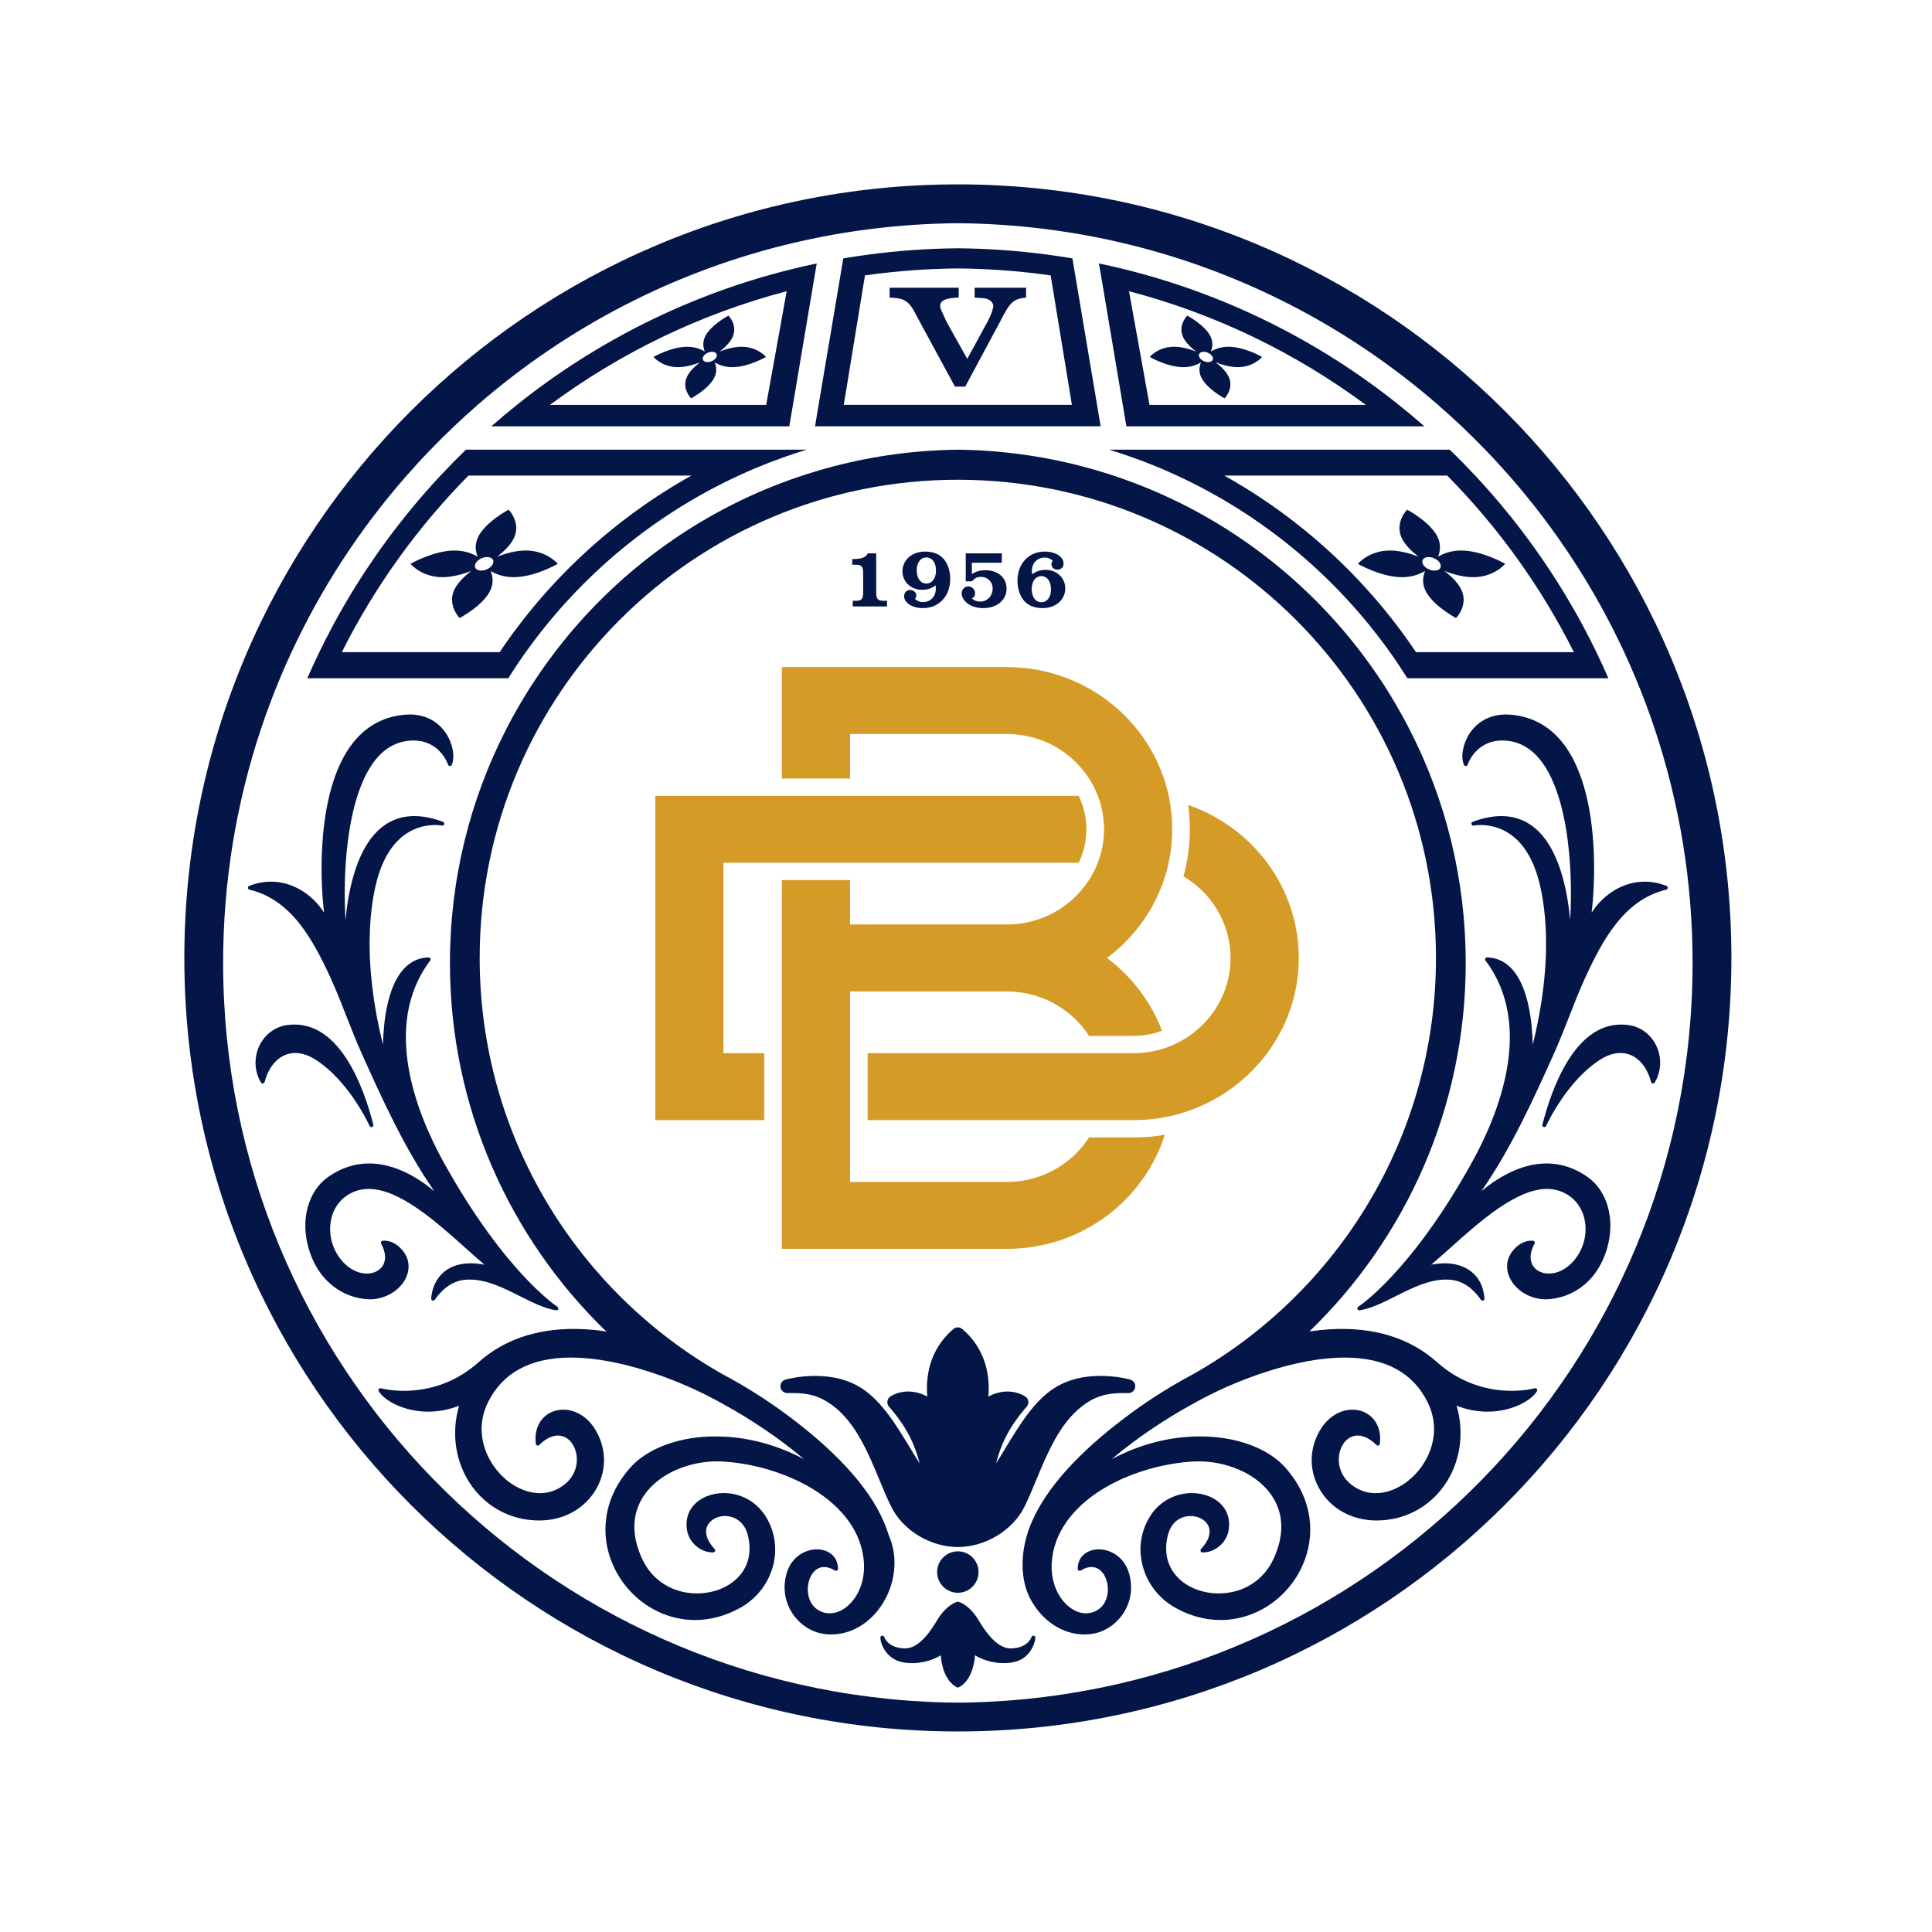
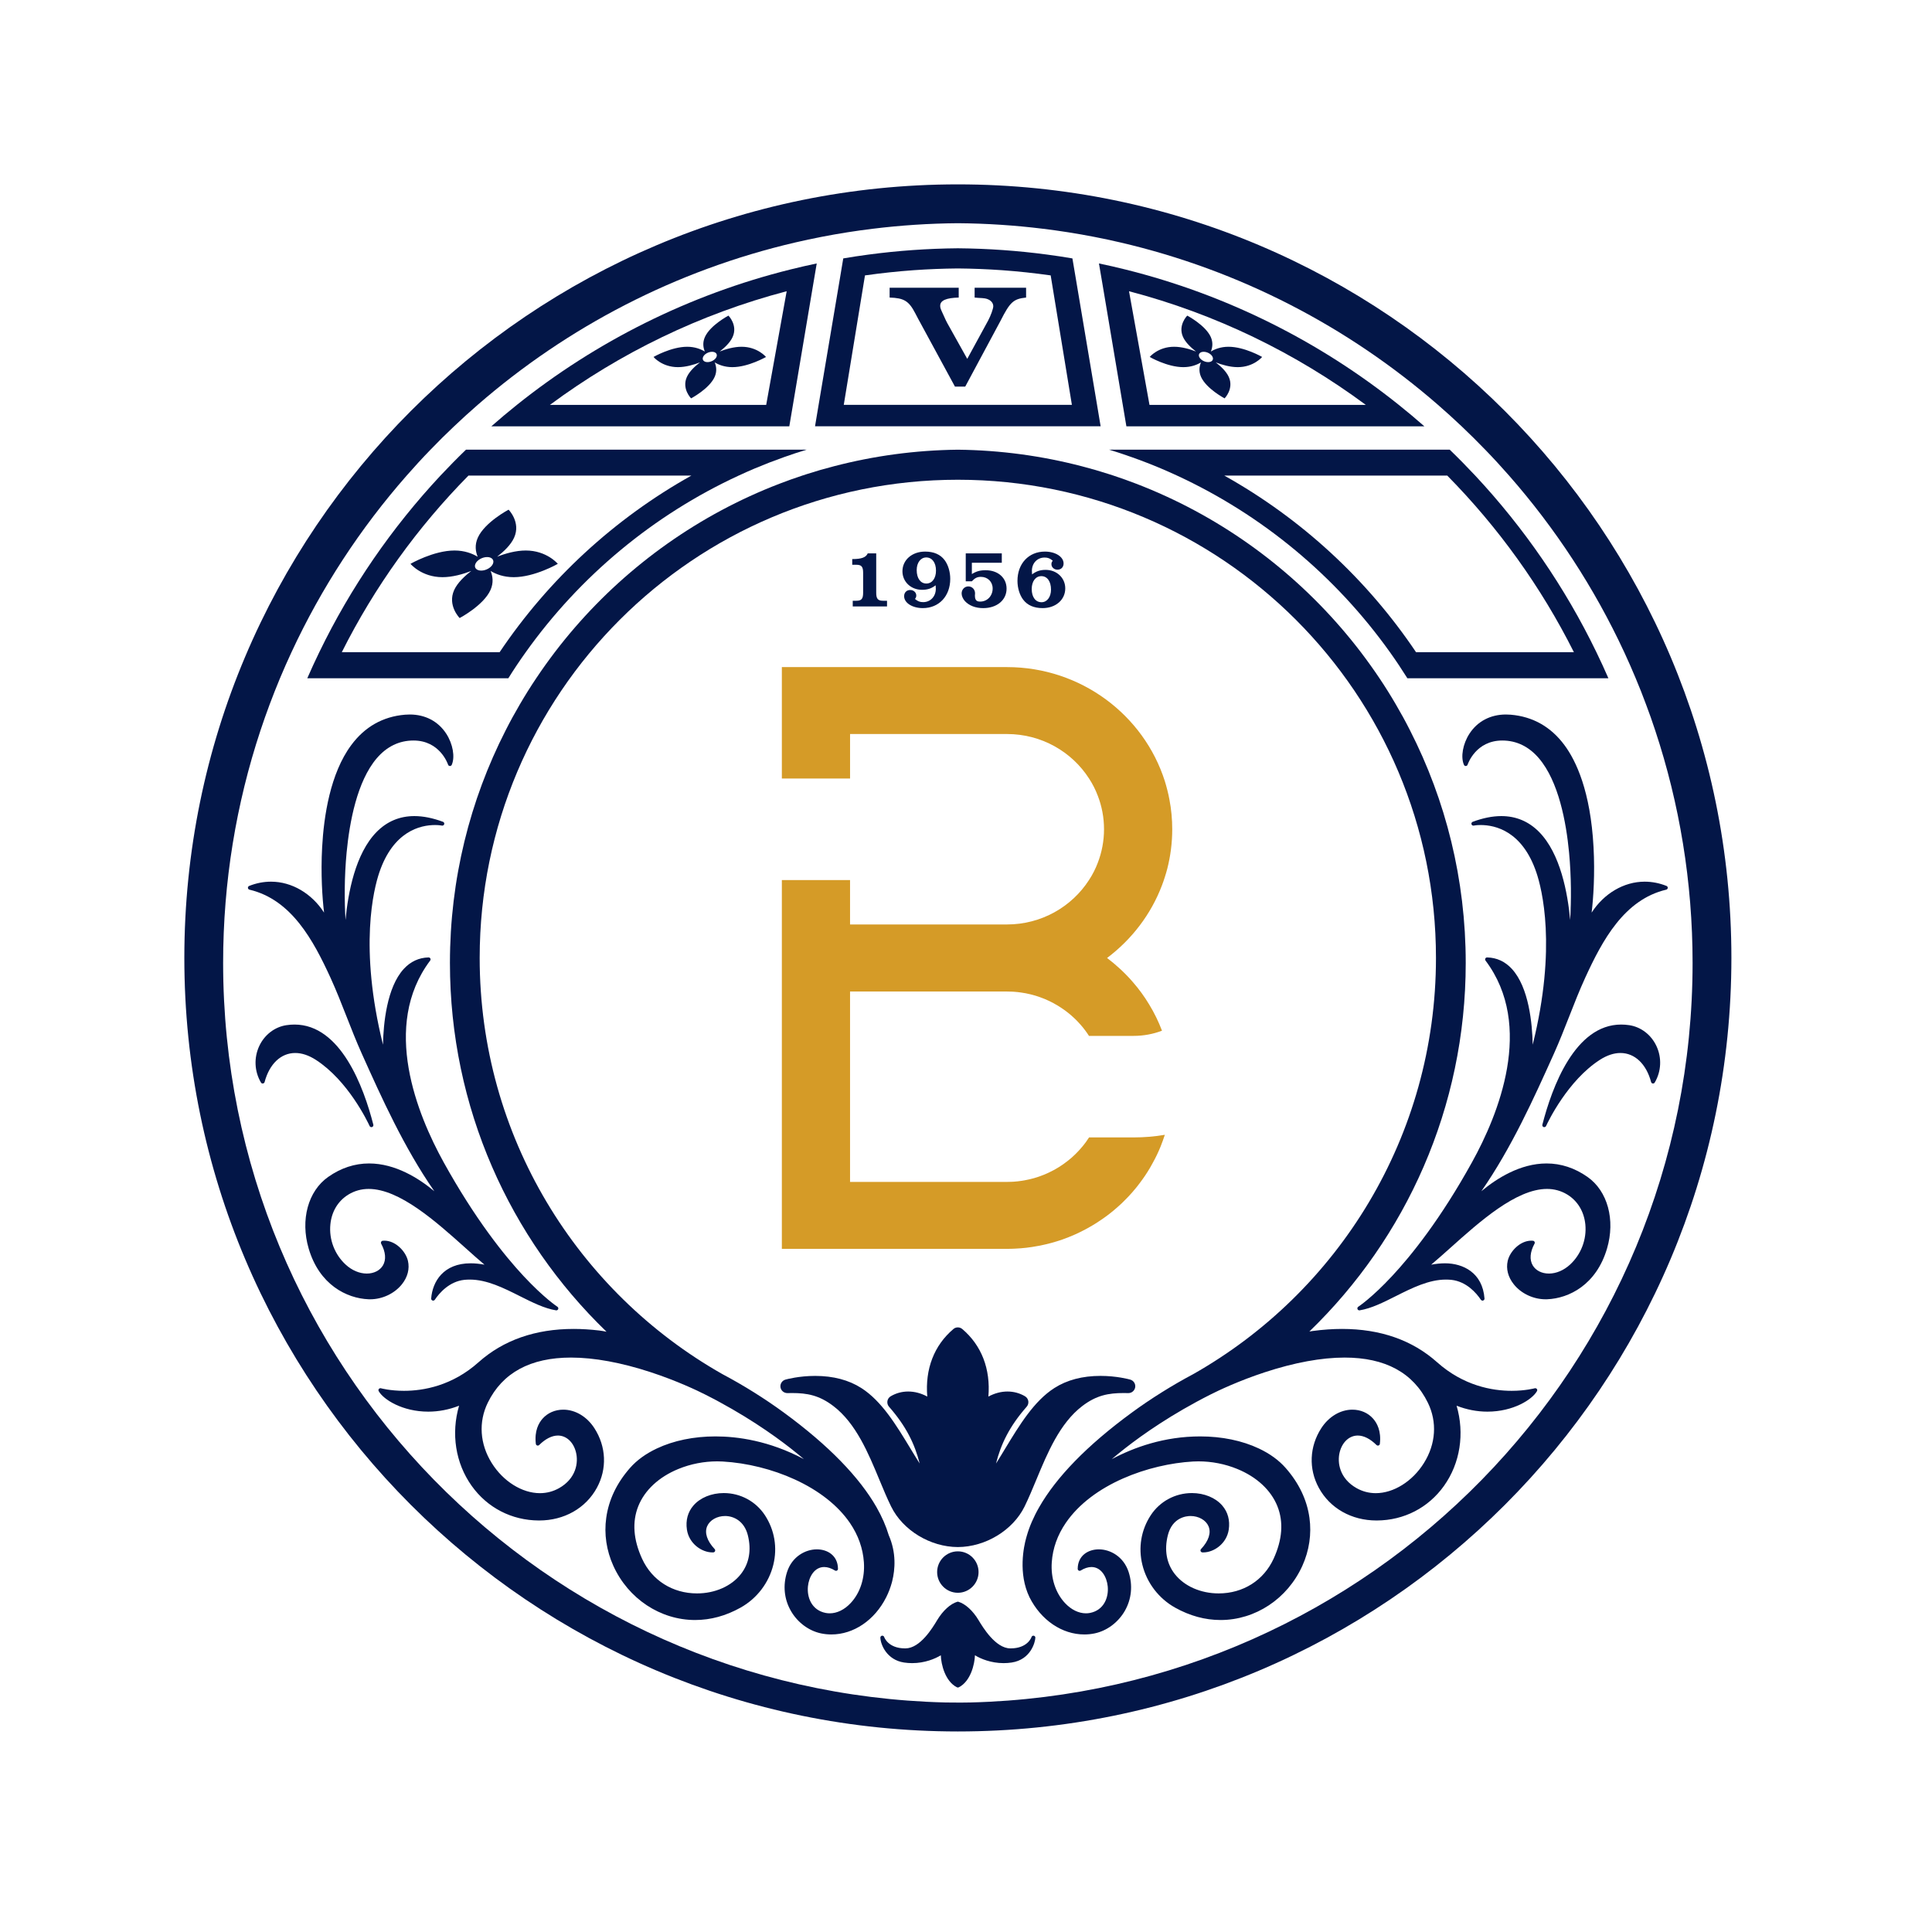
<svg xmlns="http://www.w3.org/2000/svg" fill="none" height="100%" overflow="visible" preserveAspectRatio="none" style="display: block;" viewBox="0 0 114 114" width="100%">
  <g id="Icon">
    <g id="Icon_2">
      <g id="Group">
        <g id="Group_2">
          <g id="Group_3">
            <g id="Group_4">
              <path d="M18.637 62.538C18.22 62.27 17.811 62.133 17.421 62.133C16.578 62.133 15.899 62.775 15.613 63.848C15.6 63.893 15.562 63.927 15.515 63.932C15.511 63.934 15.505 63.934 15.499 63.934C15.459 63.934 15.42 63.913 15.399 63.877C15.009 63.219 14.973 62.41 15.302 61.712C15.614 61.054 16.209 60.598 16.897 60.492C17.058 60.468 17.22 60.455 17.377 60.455C20.11 60.455 21.464 64.157 22.029 66.364C22.044 66.422 22.01 66.483 21.955 66.502C21.943 66.507 21.929 66.509 21.915 66.509C21.872 66.509 21.829 66.484 21.81 66.442C21.684 66.169 20.53 63.758 18.637 62.538Z" fill="#031647" id="Vector" />
              <path d="M21.842 76.666C21.812 76.666 21.783 76.666 21.752 76.665C20.453 76.615 18.842 75.804 18.215 73.676C17.715 71.98 18.177 70.278 19.368 69.444C20.117 68.918 20.928 68.651 21.778 68.651C23.338 68.651 24.729 69.539 25.628 70.29C23.837 67.71 22.52 64.782 21.342 62.159C21.022 61.446 20.732 60.706 20.451 59.99C20.153 59.228 19.843 58.44 19.5 57.689C18.487 55.484 17.201 53.081 14.719 52.496C14.67 52.484 14.633 52.443 14.629 52.392C14.626 52.342 14.656 52.294 14.702 52.276C15.123 52.108 15.557 52.024 15.992 52.024C17.222 52.024 18.394 52.722 19.122 53.849C19.018 52.993 18.922 51.568 19.008 49.993C19.107 48.167 19.484 45.639 20.725 43.967C21.524 42.886 22.59 42.282 23.895 42.172C23.99 42.164 24.085 42.16 24.178 42.16C25.09 42.16 25.853 42.56 26.328 43.287C26.722 43.89 26.86 44.665 26.656 45.13C26.636 45.173 26.595 45.2 26.549 45.2H26.542C26.496 45.198 26.454 45.165 26.439 45.12C26.419 45.062 25.951 43.695 24.398 43.695C23.555 43.696 22.828 44.048 22.234 44.739C21.068 46.102 20.624 48.514 20.453 50.297C20.315 51.75 20.32 53.156 20.388 54.284C20.533 52.703 20.964 50.364 22.226 49.087C22.837 48.468 23.585 48.154 24.452 48.154C24.969 48.154 25.539 48.268 26.141 48.492C26.197 48.514 26.229 48.575 26.211 48.633C26.195 48.683 26.15 48.717 26.1 48.717C26.092 48.717 26.084 48.716 26.076 48.715C26.074 48.715 25.918 48.682 25.672 48.682C24.797 48.682 23.207 49.046 22.381 51.483C22.059 52.433 21.167 55.874 22.598 61.642C22.624 60.402 22.823 58.265 23.824 57.173C24.223 56.738 24.715 56.509 25.287 56.494H25.289C25.332 56.494 25.374 56.519 25.394 56.557C25.412 56.596 25.41 56.644 25.382 56.68C22.48 60.536 24.633 65.784 26.172 68.569C28.041 71.946 29.768 74.087 30.888 75.289C32.102 76.591 32.882 77.101 32.89 77.106C32.938 77.136 32.955 77.194 32.937 77.245C32.918 77.29 32.875 77.319 32.829 77.319C32.822 77.319 32.815 77.319 32.809 77.318C32.119 77.205 31.416 76.852 30.671 76.478C29.717 75.999 28.73 75.503 27.717 75.503C27.609 75.503 27.5 75.509 27.396 75.519C26.506 75.617 25.924 76.297 25.656 76.694C25.634 76.726 25.597 76.745 25.558 76.745C25.547 76.745 25.534 76.743 25.52 76.738C25.47 76.722 25.44 76.673 25.442 76.621C25.519 75.616 26.168 74.543 27.769 74.543C28.024 74.543 28.297 74.569 28.587 74.624C28.236 74.328 27.856 73.989 27.462 73.635C25.73 72.084 23.574 70.154 21.755 70.154C21.321 70.154 20.917 70.267 20.558 70.487C19.945 70.863 19.567 71.49 19.494 72.25C19.407 73.132 19.743 74.016 20.393 74.616C20.764 74.959 21.21 75.148 21.645 75.148C22.06 75.148 22.416 74.969 22.595 74.669C22.795 74.331 22.758 73.875 22.489 73.383C22.472 73.349 22.472 73.308 22.489 73.273C22.508 73.24 22.542 73.216 22.581 73.212C22.614 73.209 22.648 73.207 22.683 73.207C23.339 73.207 23.941 73.835 24.071 74.397C24.179 74.866 24.055 75.356 23.717 75.778C23.281 76.326 22.561 76.666 21.842 76.666Z" fill="#031647" id="Vector_2" />
              <path d="M32.914 33.27C32.914 33.27 32.263 32.483 31.024 32.483C30.436 32.483 29.82 32.659 29.334 32.849C29.72 32.55 30.141 32.158 30.336 31.724C30.748 30.813 30.009 30.074 30.009 30.074C30.009 30.074 28.607 30.813 28.195 31.724C27.998 32.16 28.064 32.555 28.186 32.851C27.87 32.662 27.413 32.483 26.82 32.483C25.582 32.483 24.221 33.27 24.221 33.27C24.221 33.27 24.871 34.057 26.108 34.057C26.701 34.057 27.325 33.878 27.81 33.69C27.424 33.984 26.999 34.379 26.798 34.816C26.387 35.729 27.122 36.468 27.122 36.468C27.122 36.468 28.528 35.729 28.941 34.816C29.139 34.379 29.071 33.982 28.948 33.69C29.262 33.88 29.719 34.057 30.313 34.057C31.553 34.057 32.914 33.27 32.914 33.27ZM29.085 33.27C28.989 33.491 28.678 33.669 28.394 33.669C28.109 33.669 27.956 33.491 28.052 33.27C28.148 33.049 28.459 32.87 28.743 32.87C29.027 32.87 29.181 33.049 29.085 33.27Z" fill="#031647" id="Vector_3" />
              <path d="M27.497 26.533C26.983 27.029 26.483 27.538 25.992 28.061C23.117 31.141 20.696 34.651 18.84 38.484C18.594 38.991 18.358 39.504 18.131 40.023H29.994C30.32 39.499 30.663 38.986 31.022 38.484C34.213 34.005 38.543 30.39 43.59 28.061C43.901 27.916 44.216 27.777 44.534 27.642C45.105 27.402 45.684 27.178 46.268 26.971C46.708 26.814 47.149 26.669 47.597 26.533H27.497ZM29.48 38.484H20.168C22.105 34.623 24.637 31.108 27.643 28.061H40.798C36.255 30.601 32.373 34.183 29.48 38.484Z" fill="#031647" id="Vector_4" />
              <path d="M45.199 21.063C45.199 21.063 44.702 20.461 43.757 20.461C43.308 20.461 42.837 20.597 42.466 20.742C42.761 20.513 43.083 20.214 43.231 19.882C43.545 19.187 42.983 18.623 42.983 18.623C42.983 18.623 41.911 19.187 41.596 19.882C41.445 20.216 41.495 20.517 41.589 20.743C41.348 20.598 41 20.461 40.547 20.461C39.602 20.461 38.562 21.063 38.562 21.063C38.562 21.063 39.057 21.664 40.003 21.664C40.457 21.664 40.931 21.526 41.303 21.383C41.008 21.608 40.683 21.909 40.53 22.243C40.215 22.941 40.778 23.506 40.778 23.506C40.778 23.506 41.852 22.941 42.167 22.243C42.318 21.909 42.265 21.606 42.172 21.383C42.411 21.528 42.761 21.664 43.214 21.664C44.159 21.664 45.199 21.063 45.199 21.063ZM42.276 21.063C42.202 21.231 41.965 21.367 41.748 21.367C41.53 21.367 41.414 21.231 41.487 21.063C41.56 20.894 41.797 20.758 42.015 20.758C42.233 20.758 42.349 20.894 42.276 21.063Z" fill="#031647" id="Vector_5" />
              <path d="M46.651 15.898C40.661 17.386 35.175 20.151 30.501 23.889C29.988 24.299 29.485 24.721 28.992 25.156H46.574C46.645 24.733 46.716 24.311 46.788 23.889C47.184 21.527 47.581 19.167 47.979 16.807C48.049 16.386 48.121 15.966 48.192 15.545C47.673 15.653 47.161 15.771 46.651 15.898ZM45.21 23.89H32.451C36.579 20.83 41.305 18.526 46.419 17.184C46.016 19.419 45.612 21.655 45.21 23.89Z" fill="#031647" id="Vector_6" />
              <path d="M56.519 91.539C57.195 91.539 57.741 92.087 57.741 92.761C57.741 93.435 57.195 93.984 56.519 93.984C55.844 93.984 55.297 93.436 55.297 92.761C55.297 92.086 55.845 91.539 56.519 91.539Z" fill="#031647" id="Vector_7" />
              <path d="M61.092 96.635C61.083 96.901 60.816 97.928 59.698 98.099C59.54 98.123 59.379 98.135 59.216 98.135C58.479 98.135 57.863 97.879 57.528 97.671C57.511 98.203 57.27 99.214 56.572 99.563C56.557 99.57 56.537 99.574 56.52 99.574C56.503 99.574 56.485 99.57 56.469 99.563C55.769 99.214 55.529 98.203 55.514 97.671C55.178 97.879 54.562 98.135 53.823 98.135C53.663 98.135 53.499 98.123 53.343 98.099C52.328 97.944 51.963 97.046 51.947 96.635C51.945 96.577 51.984 96.526 52.041 96.517C52.048 96.515 52.055 96.515 52.063 96.515C52.112 96.515 52.157 96.546 52.172 96.595C52.182 96.621 52.411 97.265 53.409 97.265H53.429C54.301 97.258 55.028 96.051 55.3 95.596C55.636 95.038 56.079 94.634 56.487 94.514C56.499 94.511 56.509 94.51 56.52 94.51C56.531 94.51 56.543 94.511 56.552 94.514C56.959 94.634 57.404 95.038 57.739 95.596C57.986 96.008 58.737 97.258 59.611 97.265H59.632C60.63 97.265 60.858 96.621 60.866 96.595C60.883 96.546 60.928 96.515 60.976 96.515C60.983 96.515 60.99 96.516 60.998 96.517C61.055 96.528 61.096 96.577 61.092 96.635Z" fill="#031647" id="Vector_8" />
              <path d="M64.929 25.064C64.863 24.672 64.798 24.28 64.732 23.886C64.317 21.422 63.903 18.956 63.489 16.491C63.417 16.075 63.349 15.662 63.279 15.248C62.788 15.163 62.293 15.089 61.796 15.023C60.068 14.792 58.306 14.666 56.518 14.65C54.731 14.666 52.97 14.792 51.24 15.023C50.743 15.089 50.248 15.163 49.757 15.248C49.69 15.662 49.619 16.075 49.55 16.491C49.135 18.956 48.72 21.422 48.304 23.886C48.239 24.28 48.175 24.672 48.107 25.064C48.103 25.093 48.097 25.124 48.093 25.153H64.945C64.941 25.124 64.934 25.093 64.929 25.064ZM49.788 23.887C50.207 21.343 50.624 18.797 51.039 16.25H51.041C51.994 16.115 52.958 16.012 53.932 15.942C54.787 15.882 55.649 15.848 56.518 15.84C57.387 15.848 58.252 15.882 59.106 15.942C60.08 16.012 61.042 16.115 61.996 16.25H61.997C62.415 18.797 62.83 21.343 63.248 23.887H49.788Z" fill="#031647" id="Vector_9" />
              <path d="M72.49 20.461C72.036 20.461 71.688 20.598 71.448 20.743C71.541 20.517 71.592 20.216 71.442 19.882C71.126 19.187 70.054 18.623 70.054 18.623C70.054 18.623 69.493 19.187 69.805 19.882C69.955 20.214 70.277 20.513 70.572 20.742C70.201 20.597 69.731 20.461 69.279 20.461C68.335 20.461 67.839 21.063 67.839 21.063C67.839 21.063 68.877 21.664 69.823 21.664C70.277 21.664 70.626 21.528 70.865 21.383C70.773 21.606 70.72 21.909 70.871 22.243C71.186 22.941 72.259 23.506 72.259 23.506C72.259 23.506 72.82 22.941 72.506 22.243C72.353 21.909 72.03 21.608 71.736 21.383C72.106 21.526 72.582 21.664 73.034 21.664C73.978 21.664 74.474 21.063 74.474 21.063C74.474 21.063 73.436 20.461 72.49 20.461ZM71.29 21.367C71.073 21.367 70.836 21.231 70.762 21.063C70.689 20.894 70.805 20.758 71.023 20.758C71.241 20.758 71.478 20.894 71.551 21.063C71.624 21.231 71.508 21.367 71.29 21.367Z" fill="#031647" id="Vector_10" />
              <path d="M82.536 23.889C77.864 20.151 72.379 17.386 66.387 15.898C65.878 15.771 65.364 15.653 64.845 15.545C64.918 15.966 64.988 16.386 65.06 16.807C65.457 19.167 65.855 21.527 66.251 23.889C66.321 24.311 66.393 24.733 66.464 25.156H84.047C83.554 24.721 83.049 24.299 82.536 23.889ZM67.827 23.89C67.426 21.655 67.022 19.419 66.619 17.184C71.735 18.526 76.46 20.83 80.589 23.89H67.827Z" fill="#031647" id="Vector_11" />
              <path d="M56.519 10.879C31.311 10.88 10.877 31.315 10.877 56.523C10.877 81.732 31.311 102.166 56.519 102.167C81.727 102.166 102.163 81.732 102.163 56.523C102.163 31.315 81.727 10.88 56.519 10.879ZM57.268 100.456C56.732 100.47 55.769 100.456 55.769 100.456C32.14 99.867 13.166 80.555 13.166 56.82C13.166 52.027 13.94 47.415 15.37 43.1C15.541 42.583 15.723 42.07 15.912 41.562C16.106 41.044 16.309 40.531 16.52 40.023C16.738 39.504 16.963 38.992 17.2 38.484C18.965 34.682 21.261 31.176 23.996 28.062C24.453 27.541 24.919 27.031 25.403 26.534C25.856 26.062 26.32 25.602 26.796 25.154C27.252 24.721 27.716 24.299 28.189 23.887C33.475 19.291 39.879 15.944 46.939 14.304C47.439 14.187 47.947 14.08 48.456 13.98C48.972 13.879 49.493 13.788 50.016 13.705C50.505 13.628 50.997 13.559 51.491 13.499C53.141 13.296 54.819 13.184 56.519 13.171C58.22 13.184 59.899 13.296 61.547 13.499C62.042 13.559 62.534 13.628 63.021 13.705C63.547 13.788 64.066 13.879 64.582 13.98C65.093 14.08 65.598 14.187 66.1 14.304C73.159 15.944 79.564 19.291 84.848 23.887C85.323 24.299 85.787 24.721 86.244 25.154C86.717 25.602 87.181 26.062 87.636 26.534C88.119 27.031 88.587 27.541 89.044 28.062C91.779 31.176 94.074 34.682 95.84 38.484C96.074 38.992 96.301 39.504 96.517 40.023C96.731 40.531 96.934 41.044 97.125 41.562C97.317 42.07 97.499 42.583 97.668 43.1C99.098 47.415 99.873 52.027 99.873 56.82C99.873 80.555 80.9 99.867 57.268 100.456Z" fill="#031647" id="Vector_12" />
              <path d="M90.683 81.956C90.712 81.993 90.714 82.045 90.691 82.085C90.417 82.574 89.298 83.296 87.768 83.296C87.153 83.296 86.543 83.178 85.948 82.946C86.429 84.587 86.159 86.338 85.205 87.675C84.286 88.966 82.843 89.711 81.245 89.718H81.223C79.748 89.718 78.474 88.997 77.818 87.789C77.209 86.671 77.263 85.356 77.965 84.271C78.407 83.588 79.091 83.179 79.799 83.179C80.284 83.179 80.718 83.366 81.02 83.707C81.252 83.968 81.51 84.438 81.42 85.197C81.415 85.241 81.385 85.278 81.343 85.292C81.331 85.297 81.317 85.299 81.305 85.299C81.275 85.299 81.246 85.288 81.223 85.266C80.853 84.9 80.471 84.706 80.117 84.706C79.625 84.706 79.21 85.083 79.055 85.668C78.888 86.303 79.047 87.245 80.046 87.809C80.395 88.006 80.777 88.106 81.179 88.106C82.233 88.106 83.347 87.409 84.02 86.329C84.726 85.203 84.81 83.904 84.253 82.769C83.39 81.001 81.737 80.105 79.342 80.105C78.664 80.105 77.922 80.178 77.137 80.322C76.347 80.467 75.506 80.684 74.64 80.969C73.095 81.475 71.879 82.057 71.428 82.285C69.145 83.437 67.433 84.641 66.398 85.45C66.087 85.691 65.822 85.911 65.598 86.101C66.915 85.4 68.7 84.757 70.818 84.757C72.096 84.757 73.294 85.004 74.282 85.471C74.928 85.775 75.461 86.162 75.863 86.621C76.647 87.513 77.119 88.503 77.266 89.561C77.398 90.515 77.253 91.495 76.846 92.395C75.967 94.337 74.072 95.591 72.022 95.591C71.106 95.591 70.205 95.345 69.338 94.86C68.37 94.318 67.667 93.394 67.406 92.328C67.158 91.315 67.333 90.278 67.901 89.409C68.438 88.59 69.347 88.1 70.333 88.1C71.055 88.1 71.722 88.375 72.119 88.835C72.453 89.22 72.584 89.712 72.504 90.257C72.38 91.088 71.627 91.602 71.002 91.602C70.982 91.602 70.965 91.602 70.947 91.601C70.901 91.598 70.862 91.57 70.844 91.529C70.829 91.487 70.836 91.438 70.867 91.406C71.321 90.921 71.476 90.44 71.308 90.054C71.154 89.695 70.727 89.455 70.251 89.454C70.002 89.454 69.175 89.537 68.91 90.588C68.691 91.462 68.832 92.252 69.318 92.875C69.879 93.593 70.846 94.021 71.909 94.021C73.353 94.021 74.563 93.255 75.152 91.972C75.666 90.847 75.744 89.807 75.377 88.883C75 87.932 74.157 87.147 72.999 86.675C72.286 86.383 71.498 86.229 70.72 86.229C70.611 86.229 70.501 86.232 70.394 86.238C67.789 86.388 64.459 87.565 62.889 89.859C62.396 90.581 62.117 91.362 62.061 92.182C61.996 93.11 62.279 93.986 62.837 94.586C63.205 94.979 63.644 95.196 64.077 95.196C64.159 95.196 64.24 95.188 64.319 95.173C65.129 95.013 65.428 94.272 65.363 93.607C65.309 93.057 64.986 92.464 64.403 92.464C64.205 92.464 63.99 92.534 63.766 92.671C63.749 92.682 63.728 92.688 63.707 92.688C63.686 92.688 63.668 92.683 63.649 92.673C63.613 92.652 63.591 92.612 63.591 92.571C63.597 91.777 64.222 91.421 64.838 91.421C65.497 91.421 66.294 91.833 66.595 92.754C66.85 93.542 66.77 94.361 66.366 95.061C65.975 95.734 65.316 96.227 64.598 96.379C64.396 96.422 64.19 96.443 63.982 96.443C62.667 96.443 61.428 95.603 60.747 94.249C60.063 92.834 60.413 91.242 60.55 90.751C60.559 90.719 60.567 90.691 60.574 90.668C60.577 90.653 60.581 90.641 60.584 90.631C60.741 90.082 60.985 89.514 61.32 88.931C62.316 87.188 64.111 85.306 66.795 83.344C67.355 82.934 67.947 82.533 68.564 82.148C69.16 81.774 69.778 81.417 70.412 81.08C78.964 76.233 84.731 67.052 84.731 56.523C84.731 40.94 72.1 28.309 56.518 28.308C48.728 28.309 41.674 31.467 36.569 36.573C31.462 41.678 28.304 48.732 28.304 56.523C28.304 67.052 34.075 76.233 42.623 81.08C43.258 81.417 43.877 81.774 44.474 82.148C45.089 82.533 45.683 82.934 46.244 83.344C48.927 85.306 50.72 87.188 51.718 88.931C52.04 89.498 52.281 90.049 52.441 90.584V90.585C52.895 91.622 52.817 92.606 52.647 93.292C52.64 93.32 52.632 93.347 52.626 93.375C52.545 93.671 52.436 93.958 52.297 94.238C52.293 94.245 52.291 94.249 52.291 94.249C51.61 95.603 50.368 96.443 49.056 96.443C48.848 96.443 48.642 96.422 48.44 96.379C47.722 96.227 47.06 95.734 46.672 95.061C46.267 94.361 46.187 93.542 46.442 92.754C46.741 91.833 47.541 91.421 48.199 91.421C48.816 91.421 49.439 91.777 49.446 92.571C49.446 92.612 49.425 92.652 49.387 92.673C49.371 92.683 49.35 92.688 49.33 92.688C49.31 92.688 49.289 92.682 49.27 92.671C49.047 92.534 48.831 92.464 48.633 92.464C48.05 92.464 47.726 93.056 47.673 93.607C47.608 94.27 47.906 95.013 48.717 95.173C48.797 95.188 48.877 95.196 48.961 95.196C49.393 95.196 49.834 94.979 50.199 94.586C50.759 93.986 51.04 93.11 50.975 92.182C50.918 91.362 50.641 90.581 50.148 89.859C49.448 88.837 48.323 87.949 46.89 87.294C45.583 86.695 44.075 86.32 42.643 86.238C42.535 86.232 42.426 86.229 42.317 86.229C41.539 86.229 40.752 86.383 40.037 86.675C38.879 87.147 38.036 87.932 37.659 88.883C37.294 89.807 37.37 90.847 37.885 91.972C38.473 93.255 39.684 94.021 41.129 94.021C42.19 94.021 43.16 93.593 43.72 92.875C44.206 92.252 44.346 91.462 44.127 90.588C43.917 89.752 43.296 89.455 42.786 89.454C42.309 89.454 41.884 89.695 41.728 90.054C41.561 90.44 41.717 90.921 42.17 91.406C42.201 91.438 42.208 91.487 42.192 91.529C42.176 91.57 42.135 91.598 42.09 91.601C42.071 91.602 42.055 91.602 42.036 91.602C41.409 91.602 40.656 91.088 40.532 90.257C40.451 89.712 40.584 89.22 40.917 88.835C41.313 88.375 41.981 88.1 42.705 88.1C43.691 88.1 44.598 88.59 45.136 89.409C45.703 90.278 45.88 91.315 45.631 92.328C45.37 93.394 44.667 94.318 43.698 94.86C42.832 95.345 41.93 95.591 41.017 95.591C38.964 95.591 37.072 94.337 36.192 92.395C35.784 91.495 35.637 90.515 35.772 89.561C35.918 88.503 36.389 87.513 37.172 86.621C37.575 86.162 38.109 85.775 38.755 85.471C39.742 85.004 40.94 84.757 42.217 84.757C43.505 84.757 45.385 85.007 47.434 86.097C47.212 85.908 46.948 85.69 46.64 85.45C45.605 84.641 43.893 83.437 41.608 82.285C41.159 82.057 39.943 81.475 38.398 80.969C37.531 80.684 36.691 80.467 35.9 80.322C35.114 80.178 34.374 80.105 33.694 80.105C31.3 80.105 29.647 81 28.782 82.769C28.227 83.904 28.311 85.203 29.016 86.329C29.689 87.409 30.805 88.106 31.857 88.106C32.261 88.106 32.64 88.006 32.99 87.809C33.989 87.245 34.149 86.304 33.98 85.669C33.828 85.085 33.411 84.706 32.921 84.706C32.567 84.706 32.183 84.9 31.814 85.266C31.792 85.288 31.763 85.299 31.733 85.299C31.719 85.299 31.706 85.297 31.694 85.292C31.653 85.278 31.623 85.241 31.618 85.197C31.526 84.438 31.785 83.968 32.017 83.707C32.32 83.366 32.754 83.179 33.237 83.179C33.946 83.179 34.631 83.588 35.072 84.271C35.773 85.356 35.829 86.671 35.22 87.789C34.562 88.997 33.288 89.718 31.814 89.718H31.792C30.196 89.711 28.752 88.966 27.832 87.675C26.878 86.338 26.607 84.587 27.088 82.946C26.493 83.178 25.883 83.296 25.27 83.296C23.738 83.296 22.619 82.574 22.345 82.085C22.322 82.045 22.327 81.993 22.356 81.956C22.379 81.929 22.411 81.912 22.446 81.912C22.458 81.912 22.467 81.913 22.479 81.917C22.483 81.918 23.025 82.067 23.837 82.067C24.983 82.067 26.678 81.774 28.238 80.38C29.701 79.077 31.587 78.415 33.847 78.415C34.332 78.415 34.839 78.447 35.359 78.508C35.504 78.525 35.645 78.551 35.788 78.58C30.09 73.077 26.549 65.361 26.549 56.82C26.549 51.882 27.732 47.218 29.834 43.1C30.098 42.578 30.379 42.065 30.675 41.561C30.98 41.038 31.301 40.525 31.639 40.023C31.988 39.498 32.357 38.985 32.737 38.484C35.739 34.548 39.687 31.368 44.237 29.282C44.818 29.015 45.406 28.768 46.005 28.539C46.446 28.37 46.891 28.21 47.345 28.061C47.434 28.031 47.526 28.001 47.617 27.972C48.136 27.805 48.663 27.652 49.197 27.515C51.538 26.903 53.991 26.564 56.518 26.535C59.045 26.564 61.5 26.903 63.842 27.515C64.374 27.652 64.9 27.805 65.418 27.972C65.51 28.001 65.602 28.031 65.694 28.061C66.145 28.21 66.593 28.37 67.034 28.539C67.63 28.768 68.219 29.015 68.799 29.282C73.351 31.368 77.297 34.548 80.299 38.484C80.68 38.985 81.047 39.498 81.399 40.023C81.736 40.525 82.057 41.038 82.361 41.561C82.657 42.065 82.939 42.578 83.202 43.1C85.305 47.218 86.487 51.882 86.487 56.82C86.487 65.355 82.951 73.065 77.261 78.567L77.461 78.536C78.058 78.456 78.638 78.415 79.19 78.415C81.451 78.415 83.337 79.077 84.797 80.38C86.361 81.774 88.053 82.067 89.2 82.067C90.012 82.067 90.554 81.918 90.559 81.917C90.569 81.913 90.58 81.912 90.59 81.912C90.626 81.912 90.658 81.929 90.683 81.956Z" fill="#031647" id="Vector_13" />
-               <path d="M86.217 32.483C85.624 32.483 85.166 32.662 84.853 32.851C84.973 32.555 85.041 32.16 84.844 31.724C84.432 30.813 83.028 30.074 83.028 30.074C83.028 30.074 82.291 30.813 82.7 31.724C82.897 32.158 83.317 32.55 83.703 32.849C83.219 32.659 82.602 32.483 82.012 32.483C80.774 32.483 80.125 33.27 80.125 33.27C80.125 33.27 81.484 34.057 82.726 34.057C83.318 34.057 83.775 33.88 84.09 33.69C83.967 33.982 83.898 34.379 84.097 34.816C84.508 35.729 85.916 36.468 85.916 36.468C85.916 36.468 86.651 35.729 86.239 34.816C86.037 34.379 85.614 33.984 85.229 33.69C85.714 33.878 86.336 34.057 86.93 34.057C88.166 34.057 88.817 33.27 88.817 33.27C88.817 33.27 87.456 32.483 86.217 32.483ZM84.645 33.669C84.361 33.669 84.05 33.491 83.954 33.27C83.857 33.049 84.01 32.87 84.296 32.87C84.581 32.87 84.891 33.049 84.986 33.27C85.082 33.491 84.93 33.669 84.645 33.669Z" fill="#031647" id="Vector_14" />
              <path d="M94.198 38.484C92.342 34.651 89.922 31.141 87.046 28.061C86.556 27.538 86.056 27.029 85.542 26.533H65.441C65.888 26.669 66.331 26.814 66.769 26.971C67.356 27.178 67.934 27.402 68.504 27.642C68.821 27.777 69.135 27.916 69.449 28.061C74.496 30.39 78.824 34.005 82.016 38.484C82.375 38.986 82.716 39.499 83.045 40.023H94.906C94.68 39.504 94.445 38.991 94.198 38.484ZM83.556 38.484C80.665 34.183 76.783 30.601 72.239 28.061H85.396C88.4 31.108 90.933 34.623 92.87 38.484H83.556Z" fill="#031647" id="Vector_15" />
              <path d="M97.735 61.712C98.066 62.41 98.028 63.219 97.639 63.877C97.617 63.913 97.579 63.934 97.538 63.934C97.532 63.934 97.528 63.934 97.523 63.933C97.476 63.927 97.438 63.893 97.426 63.848C97.139 62.775 96.46 62.133 95.615 62.133C95.226 62.133 94.818 62.27 94.4 62.538C92.509 63.759 91.352 66.17 91.228 66.441C91.207 66.483 91.167 66.508 91.121 66.508C91.11 66.508 91.096 66.507 91.083 66.503C91.026 66.482 90.995 66.423 91.009 66.365C91.575 64.158 92.928 60.455 95.66 60.455C95.818 60.455 95.979 60.468 96.141 60.492C96.828 60.598 97.423 61.054 97.735 61.712Z" fill="#031647" id="Vector_16" />
              <path d="M98.408 52.392C98.404 52.443 98.368 52.484 98.318 52.496C95.838 53.081 94.55 55.484 93.539 57.689C93.195 58.44 92.886 59.228 92.588 59.99C92.307 60.706 92.017 61.446 91.697 62.159C90.516 64.782 89.202 67.71 87.409 70.29C88.307 69.539 89.698 68.651 91.259 68.651C92.11 68.651 92.919 68.918 93.67 69.444C94.861 70.278 95.324 71.98 94.823 73.676C94.195 75.804 92.584 76.615 91.286 76.665C91.256 76.666 91.227 76.666 91.196 76.666C90.475 76.666 89.755 76.326 89.32 75.778C88.983 75.356 88.857 74.866 88.965 74.397C89.095 73.835 89.697 73.207 90.355 73.207C90.388 73.207 90.422 73.209 90.456 73.212C90.496 73.216 90.53 73.24 90.547 73.273C90.566 73.308 90.566 73.349 90.547 73.383C90.279 73.875 90.242 74.331 90.443 74.669C90.621 74.969 90.976 75.148 91.394 75.148C91.829 75.148 92.272 74.959 92.646 74.616C93.294 74.016 93.631 73.132 93.545 72.25C93.469 71.49 93.091 70.863 92.481 70.487C92.12 70.267 91.717 70.154 91.283 70.154C89.464 70.154 87.308 72.084 85.577 73.635C85.18 73.988 84.802 74.328 84.449 74.624C84.739 74.569 85.013 74.543 85.267 74.543C86.319 74.543 87.48 75.088 87.595 76.621C87.598 76.673 87.567 76.722 87.516 76.738C87.503 76.743 87.492 76.745 87.479 76.745C87.441 76.745 87.405 76.726 87.381 76.694C87.115 76.297 86.531 75.617 85.641 75.519C85.538 75.509 85.429 75.503 85.32 75.503C84.308 75.503 83.32 75.999 82.365 76.478C81.622 76.852 80.918 77.205 80.228 77.318C80.221 77.319 80.214 77.319 80.21 77.319C80.161 77.319 80.118 77.29 80.101 77.245C80.082 77.194 80.1 77.136 80.147 77.106C80.154 77.101 80.936 76.591 82.148 75.289C83.27 74.087 84.997 71.946 86.863 68.569C88.406 65.784 90.558 60.536 87.655 56.68C87.629 56.644 87.625 56.596 87.644 56.557C87.665 56.519 87.704 56.494 87.747 56.494H87.751C88.322 56.509 88.814 56.738 89.212 57.173C90.214 58.265 90.414 60.402 90.44 61.642C91.872 55.874 90.978 52.433 90.656 51.483C89.831 49.046 88.24 48.682 87.366 48.682C87.118 48.682 86.964 48.715 86.961 48.715C86.954 48.716 86.945 48.717 86.937 48.717C86.886 48.717 86.842 48.683 86.826 48.633C86.811 48.574 86.841 48.514 86.898 48.492C87.499 48.268 88.067 48.154 88.587 48.154C89.453 48.154 90.201 48.468 90.814 49.087C92.075 50.364 92.504 52.701 92.649 54.283C92.716 53.156 92.721 51.75 92.584 50.297C92.415 48.514 91.968 46.102 90.802 44.739C90.21 44.048 89.484 43.696 88.645 43.695C87.087 43.695 86.618 45.062 86.598 45.12C86.584 45.165 86.541 45.198 86.495 45.2H86.488C86.442 45.2 86.4 45.173 86.382 45.13C86.178 44.665 86.316 43.89 86.71 43.287C87.184 42.56 87.949 42.16 88.859 42.16C88.951 42.16 89.049 42.164 89.144 42.172C90.446 42.282 91.513 42.886 92.313 43.967C92.997 44.889 93.851 46.684 94.029 49.993C94.115 51.568 94.019 52.993 93.916 53.849C94.644 52.722 95.817 52.024 97.044 52.024C97.479 52.024 97.913 52.108 98.335 52.276C98.381 52.294 98.412 52.342 98.408 52.392Z" fill="#031647" id="Vector_17" />
              <g id="Group_5">
                <path d="M55.319 97.65C55.257 97.683 55.19 97.716 55.117 97.748C55.19 97.716 55.257 97.684 55.319 97.65Z" fill="#031647" id="Vector_18" />
                <path d="M39.136 93.584C39.14 93.586 39.144 93.587 39.147 93.589C39.154 93.594 39.161 93.597 39.168 93.602C39.175 93.606 39.182 93.611 39.19 93.615C39.183 93.61 39.175 93.605 39.168 93.601C39.147 93.588 39.126 93.575 39.105 93.562H39.104C39.104 93.562 39.104 93.564 39.105 93.564C39.116 93.571 39.126 93.576 39.136 93.584Z" fill="#031647" id="Vector_19" />
                <path d="M65.233 92.848C65.201 92.794 65.165 92.746 65.125 92.699C65.164 92.746 65.2 92.794 65.233 92.848Z" fill="#031647" id="Vector_20" />
              </g>
            </g>
            <path d="M60.546 16.978V17.558C59.795 17.635 59.599 17.823 59.036 18.932L56.954 22.813H56.349L54.173 18.804L54.003 18.48C53.627 17.755 53.337 17.584 52.493 17.558V16.979H56.57V17.558C55.837 17.576 55.478 17.729 55.478 18.036C55.478 18.164 55.487 18.198 55.658 18.565C55.786 18.855 55.862 19.009 55.897 19.068L57.074 21.175L58.311 18.906C58.464 18.616 58.609 18.215 58.609 18.07C58.609 17.908 58.507 17.763 58.336 17.678C58.2 17.61 58.097 17.593 57.722 17.576L57.509 17.558V16.978H60.546Z" fill="#031647" id="Vector_21" />
          </g>
          <g id="Group_6">
            <path d="M56.517 91.286C54.889 91.28 53.271 90.297 52.583 88.896C52.349 88.422 52.137 87.911 51.912 87.371L51.885 87.306C51.239 85.748 50.508 83.983 49.178 82.969C48.339 82.327 47.622 82.198 46.737 82.198C46.646 82.198 46.556 82.2 46.464 82.202H46.464C46.259 82.202 46.09 82.061 46.055 81.866L46.053 81.854C46.025 81.653 46.15 81.461 46.344 81.406C46.425 81.383 47.149 81.187 48.101 81.187C49.165 81.187 50.081 81.428 50.824 81.903C52.023 82.669 52.884 84.089 53.716 85.462L53.734 85.493C53.915 85.79 54.091 86.081 54.267 86.357C53.977 85.211 53.476 84.165 52.458 83.006C52.382 82.921 52.345 82.802 52.361 82.682L52.363 82.67C52.383 82.553 52.453 82.451 52.555 82.39C52.871 82.203 53.219 82.108 53.592 82.108C53.972 82.108 54.36 82.213 54.715 82.406C54.58 80.785 55.115 79.388 56.256 78.421C56.324 78.36 56.419 78.324 56.518 78.324C56.614 78.324 56.707 78.359 56.78 78.42C57.922 79.389 58.456 80.786 58.321 82.407C58.677 82.213 59.065 82.108 59.444 82.108C59.816 82.108 60.165 82.202 60.481 82.388C60.586 82.451 60.656 82.553 60.676 82.67L60.678 82.68L60.679 82.691C60.691 82.811 60.654 82.924 60.577 83.009C59.56 84.168 59.059 85.213 58.771 86.358C58.955 86.068 59.137 85.766 59.317 85.468C60.154 84.089 61.015 82.669 62.214 81.903C62.957 81.427 63.873 81.186 64.936 81.186C65.887 81.186 66.612 81.383 66.691 81.405C66.889 81.462 67.012 81.65 66.984 81.853C66.955 82.052 66.782 82.202 66.581 82.202C66.482 82.2 66.392 82.198 66.302 82.198C65.414 82.198 64.696 82.327 63.858 82.968C62.532 83.98 61.8 85.747 61.153 87.306C60.931 87.839 60.702 88.391 60.456 88.895C59.766 90.297 58.148 91.28 56.519 91.286H56.517L56.517 91.286Z" fill="#031647" id="Vector_22" />
            <g id="Vector_23">
</g>
          </g>
        </g>
      </g>
      <g id="Group_7">
        <g id="Group_8">
          <path d="M59.419 39.363C63.789 39.363 67.496 42.198 68.733 46.094C68.788 46.274 68.842 46.458 68.886 46.643C68.932 46.823 68.972 47.003 69.005 47.188C69.114 47.752 69.169 48.337 69.169 48.932C69.169 49.735 69.067 50.515 68.877 51.26C68.833 51.425 68.786 51.589 68.733 51.752C68.682 51.915 68.626 52.078 68.565 52.236C67.918 53.95 66.779 55.433 65.323 56.527C65.576 56.716 65.816 56.918 66.046 57.129C66.101 57.179 66.157 57.231 66.21 57.281C66.267 57.336 66.323 57.389 66.376 57.443C66.431 57.5 66.487 57.555 66.54 57.611C66.648 57.722 66.75 57.839 66.852 57.956C67.21 58.366 67.531 58.808 67.81 59.273C68.108 59.761 68.361 60.28 68.565 60.818C68.044 61.016 67.478 61.124 66.887 61.124H64.256C64.119 60.907 63.964 60.701 63.796 60.506C63.789 60.499 63.785 60.492 63.778 60.485C63.719 60.416 63.656 60.346 63.592 60.281C63.523 60.208 63.453 60.136 63.378 60.068C63.307 60.001 63.236 59.936 63.161 59.873C63.152 59.867 63.146 59.86 63.137 59.854C63.088 59.812 63.039 59.771 62.988 59.734C62.953 59.706 62.917 59.678 62.882 59.652C62.813 59.6 62.74 59.548 62.667 59.5C62.508 59.391 62.34 59.29 62.167 59.196C62.109 59.166 62.05 59.135 61.992 59.106C61.964 59.091 61.935 59.076 61.904 59.063C61.876 59.048 61.846 59.036 61.816 59.023C61.756 58.996 61.698 58.97 61.639 58.944C61.528 58.899 61.413 58.855 61.298 58.816C61.238 58.796 61.178 58.776 61.118 58.757C61.061 58.739 61.001 58.722 60.941 58.707C60.895 58.694 60.846 58.681 60.798 58.67C60.612 58.624 60.421 58.588 60.227 58.562H60.225C60.163 58.553 60.101 58.545 60.039 58.538C59.957 58.529 59.873 58.523 59.791 58.517L59.665 58.512C59.583 58.508 59.501 58.506 59.419 58.506H50.158V69.74H59.419C59.508 69.74 59.594 69.739 59.68 69.734C59.722 69.732 59.765 69.73 59.807 69.728C59.884 69.723 59.959 69.717 60.034 69.708C60.12 69.699 60.205 69.688 60.289 69.675C60.347 69.666 60.406 69.657 60.466 69.645C60.519 69.636 60.57 69.625 60.623 69.612C60.641 69.612 60.658 69.608 60.674 69.602C60.72 69.593 60.767 69.582 60.811 69.571C60.822 69.569 60.833 69.567 60.844 69.562C60.906 69.547 60.966 69.532 61.026 69.515C61.422 69.402 61.8 69.245 62.156 69.054C62.178 69.043 62.201 69.03 62.221 69.02C62.4 68.922 62.574 68.811 62.742 68.693C62.826 68.633 62.91 68.572 62.992 68.507C63.074 68.444 63.154 68.377 63.232 68.31C63.309 68.24 63.385 68.171 63.46 68.097C63.533 68.025 63.605 67.951 63.674 67.875C63.745 67.799 63.812 67.721 63.878 67.641H63.88C64.017 67.474 64.146 67.298 64.261 67.115H66.887C67.515 67.115 68.133 67.063 68.733 66.961C68.657 67.191 68.576 67.417 68.487 67.641C68.353 67.973 68.199 68.296 68.026 68.606C67.976 68.7 67.925 68.791 67.874 68.88C67.865 68.893 67.858 68.904 67.852 68.917C67.763 69.069 67.668 69.219 67.569 69.367C67.469 69.515 67.365 69.66 67.259 69.801C67.201 69.877 67.143 69.951 67.086 70.025C67.07 70.044 67.055 70.062 67.042 70.079C66.896 70.261 66.744 70.435 66.582 70.605C66.576 70.611 66.568 70.618 66.562 70.626C66.484 70.706 66.407 70.787 66.327 70.865C66.248 70.948 66.162 71.028 66.075 71.106C66.071 71.109 66.069 71.111 66.067 71.115C65.958 71.215 65.847 71.311 65.733 71.406C65.62 71.502 65.504 71.593 65.387 71.682C65.269 71.771 65.15 71.86 65.028 71.942C64.907 72.027 64.782 72.109 64.656 72.188C64.555 72.25 64.453 72.314 64.349 72.372C64.247 72.433 64.141 72.49 64.037 72.546C63.931 72.602 63.824 72.656 63.716 72.708C63.621 72.754 63.526 72.799 63.429 72.843C63.411 72.852 63.391 72.859 63.373 72.867C63.269 72.915 63.163 72.959 63.055 73C62.96 73.037 62.865 73.074 62.77 73.108C62.743 73.117 62.714 73.128 62.686 73.139C62.582 73.174 62.475 73.211 62.369 73.243C62.252 73.28 62.134 73.312 62.017 73.345C61.919 73.371 61.824 73.397 61.725 73.419C61.605 73.449 61.486 73.475 61.364 73.499C61.32 73.508 61.274 73.516 61.23 73.522C61.141 73.54 61.053 73.555 60.964 73.568C60.944 73.573 60.921 73.577 60.901 73.579C60.789 73.597 60.676 73.612 60.561 73.625C60.344 73.649 60.127 73.668 59.906 73.677C59.855 73.681 59.804 73.684 59.751 73.684C59.641 73.688 59.53 73.691 59.419 73.691H46.134V51.93H50.158V54.549H59.419C61.452 54.549 63.242 53.502 64.256 51.93C64.364 51.765 64.463 51.596 64.551 51.42C64.635 51.255 64.71 51.085 64.776 50.909C65.013 50.295 65.144 49.628 65.144 48.931C65.144 48.234 65.015 47.571 64.778 46.959C64.714 46.783 64.637 46.614 64.555 46.449C64.466 46.273 64.369 46.103 64.261 45.938C63.247 44.36 61.457 43.312 59.419 43.312H50.159V45.938H46.134V39.363H59.419Z" fill="#D59B27" id="Subtract" />
        </g>
        <g id="Group_9">
-           <path d="M70.107 47.498C73.904 48.805 76.636 52.359 76.636 56.526C76.636 60.693 73.904 64.248 70.107 65.555C69.926 65.618 69.743 65.677 69.555 65.729C69.373 65.779 69.19 65.827 69.004 65.866C68.322 66.016 67.612 66.094 66.886 66.094H51.198V62.144H66.886C67.585 62.144 68.255 62.021 68.875 61.795C69.041 61.734 69.203 61.666 69.36 61.593C69.522 61.517 69.678 61.434 69.831 61.343C71.495 60.359 72.61 58.57 72.61 56.526C72.61 54.483 71.495 52.694 69.831 51.71C70.079 50.817 70.207 49.884 70.207 48.931C70.207 48.444 70.174 47.967 70.107 47.498Z" fill="#D59B27" id="Subtract_2" />
-         </g>
+           </g>
        <g id="Group_10">
-           <path d="M63.649 46.959C63.941 47.556 64.103 48.225 64.103 48.931C64.103 49.636 63.94 50.31 63.648 50.909H42.69V62.145H45.094V66.095H38.665V46.959H63.649Z" fill="#D59B27" id="Subtract_3" />
-         </g>
+           </g>
      </g>
    </g>
    <g clip-path="url(#clip0_0_78)" id="a">
      <path d="M51.702 34.978C51.702 35.329 51.801 35.448 52.098 35.448H52.34V35.784H50.317V35.448H50.535C50.831 35.448 50.93 35.334 50.93 34.978V33.795C50.93 33.439 50.831 33.325 50.535 33.325H50.287V32.989C50.841 32.989 51.098 32.89 51.202 32.652H51.702L51.702 34.978Z" fill="#031647" id="Vector_24" />
      <path d="M54.408 34.803C53.75 34.803 53.25 34.328 53.25 33.709C53.25 33.042 53.814 32.547 54.586 32.547C55.1 32.547 55.486 32.715 55.739 33.051C55.946 33.329 56.07 33.739 56.07 34.155C56.07 35.174 55.407 35.882 54.452 35.882C53.834 35.882 53.349 35.575 53.349 35.179C53.349 34.961 53.497 34.813 53.71 34.813C53.908 34.813 54.066 34.956 54.066 35.139C54.066 35.224 54.042 35.278 53.987 35.342C54.156 35.481 54.279 35.53 54.472 35.53C54.902 35.53 55.219 35.194 55.219 34.744C55.219 34.684 55.214 34.615 55.209 34.536C54.962 34.724 54.729 34.803 54.408 34.803ZM54.091 33.64C54.091 34.12 54.314 34.432 54.66 34.432C55.002 34.432 55.229 34.125 55.229 33.67C55.229 33.2 55.002 32.893 54.655 32.893C54.324 32.893 54.091 33.2 54.091 33.64Z" fill="#031647" id="Vector_25" />
-       <path d="M59.112 33.206H57.346V33.874C57.603 33.711 57.831 33.647 58.157 33.647C58.889 33.647 59.394 34.092 59.394 34.735C59.394 35.408 58.825 35.883 58.014 35.883C57.563 35.883 57.182 35.735 56.935 35.468C56.816 35.334 56.742 35.166 56.742 35.017C56.742 34.785 56.915 34.602 57.138 34.602C57.361 34.602 57.534 34.78 57.534 35.007C57.534 35.151 57.484 35.235 57.346 35.314C57.489 35.443 57.643 35.497 57.84 35.497C58.256 35.497 58.573 35.161 58.573 34.725C58.573 34.33 58.281 34.038 57.88 34.038C57.662 34.038 57.524 34.107 57.346 34.3H56.985V32.652H59.112V33.206V33.206Z" fill="#031647" id="Vector_26" />
+       <path d="M59.112 33.206H57.346V33.874C57.603 33.711 57.831 33.647 58.157 33.647C58.889 33.647 59.394 34.092 59.394 34.735C59.394 35.408 58.825 35.883 58.014 35.883C57.563 35.883 57.182 35.735 56.935 35.468C56.816 35.334 56.742 35.166 56.742 35.017C56.742 34.785 56.915 34.602 57.138 34.602C57.361 34.602 57.534 34.78 57.534 35.007C57.489 35.443 57.643 35.497 57.84 35.497C58.256 35.497 58.573 35.161 58.573 34.725C58.573 34.33 58.281 34.038 57.88 34.038C57.662 34.038 57.524 34.107 57.346 34.3H56.985V32.652H59.112V33.206V33.206Z" fill="#031647" id="Vector_26" />
      <path d="M61.7 33.626C62.358 33.626 62.857 34.1 62.857 34.719C62.857 35.392 62.293 35.882 61.521 35.882C61.007 35.882 60.621 35.713 60.369 35.377C60.161 35.1 60.037 34.689 60.037 34.274C60.037 33.254 60.7 32.547 61.655 32.547C62.278 32.547 62.758 32.854 62.758 33.249C62.758 33.467 62.61 33.615 62.397 33.615C62.199 33.615 62.041 33.472 62.041 33.289C62.041 33.205 62.066 33.15 62.12 33.086C61.957 32.948 61.828 32.898 61.64 32.898C61.205 32.898 60.888 33.23 60.888 33.685C60.888 33.744 60.893 33.813 60.898 33.893C61.145 33.705 61.378 33.626 61.7 33.626ZM60.878 34.758C60.878 35.233 61.106 35.535 61.457 35.535C61.783 35.535 62.016 35.228 62.016 34.788C62.016 34.308 61.793 33.996 61.447 33.996C61.106 33.996 60.878 34.303 60.878 34.758Z" fill="#031647" id="Vector_27" />
    </g>
  </g>
  <defs>
    <clipPath id="clip0_0_78">
      <rect fill="white" height="3.335" transform="translate(50.286 32.547)" width="12.571" />
    </clipPath>
  </defs>
</svg>